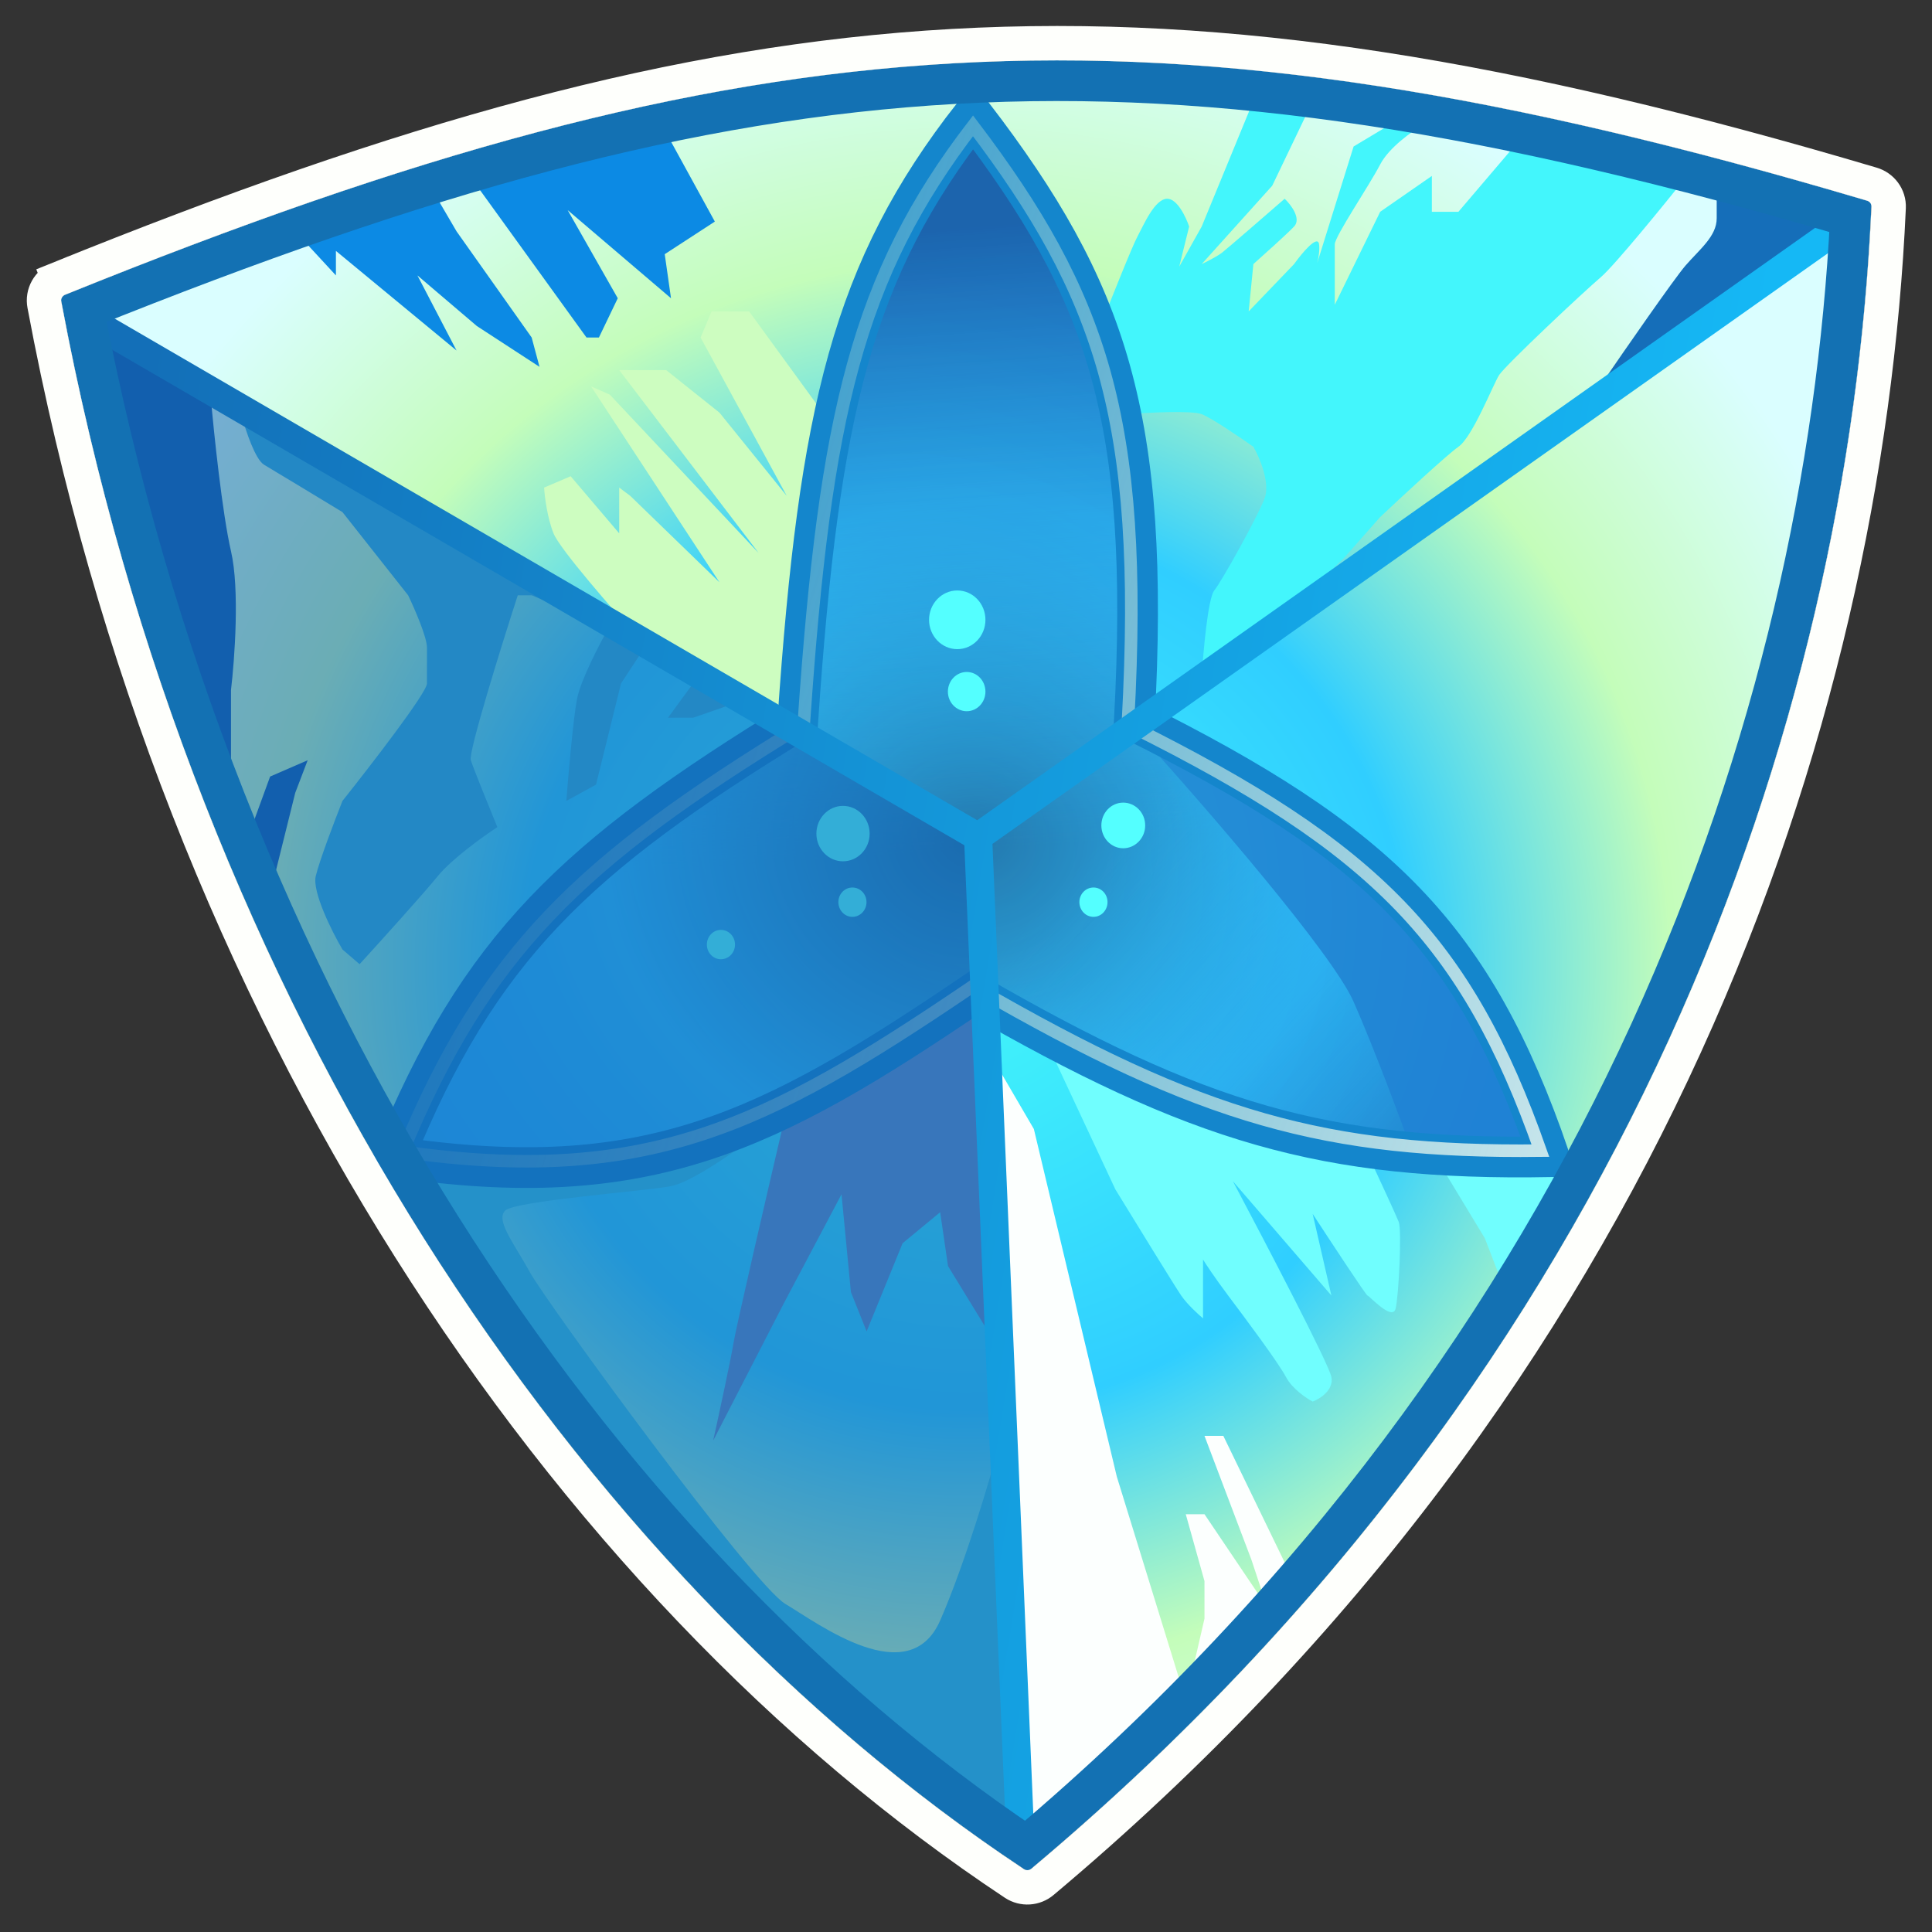
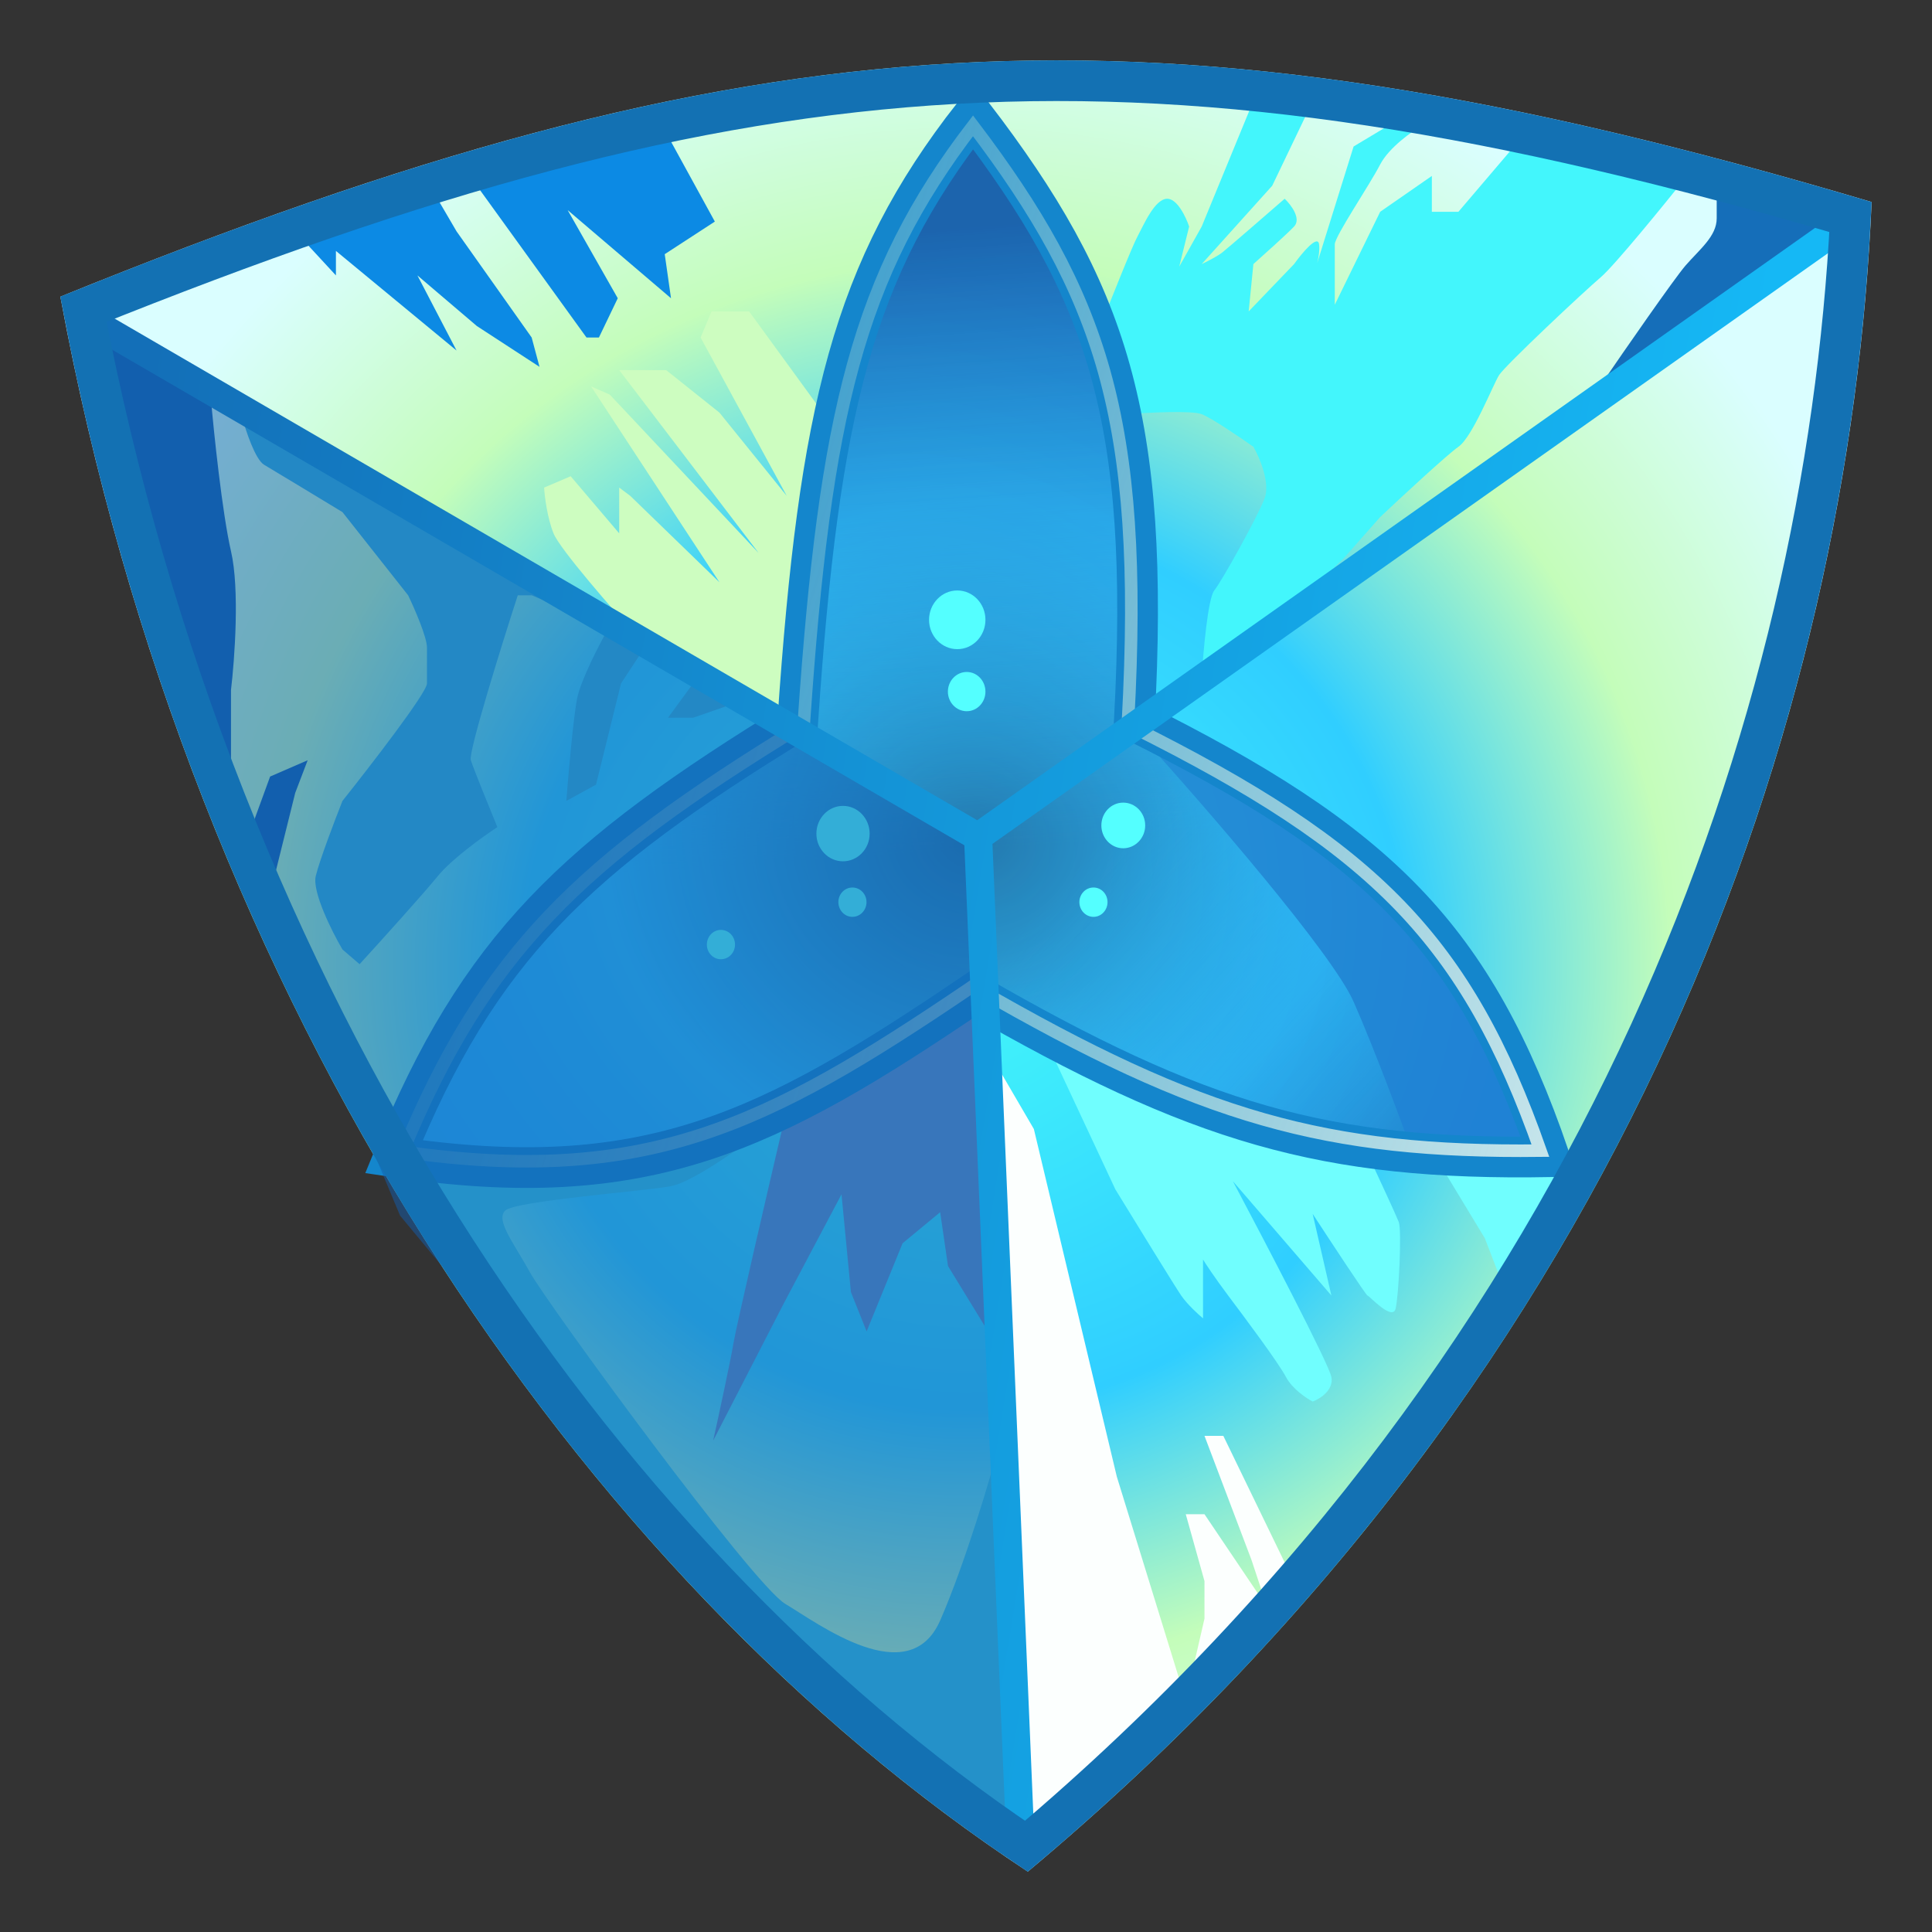
<svg xmlns="http://www.w3.org/2000/svg" width="16" height="16" viewBox="0 0 16 16" fill="none">
  <rect x="0" y="0" width="16" height="16" fill="#333333" stroke="none" />
  <path d="M15.5 1.673C9.497 -0.111 6.23 0.132 0.5 2.457C1.589 8.336 4.778 13.04 8.512 15.5C13.555 11.283 15.319 5.904 15.5 1.673Z" fill="url(#paint0_angular_694_39910)" />
  <path d="M4.584 4.417C4.636 4.547 5.081 5.057 5.297 5.295L6.606 6.012L6.814 3.417L6.204 2.579H5.893L5.802 2.795L6.515 4.106L5.958 3.417L5.517 3.065H5.128L6.282 4.579L5.05 3.268L4.895 3.2L5.958 4.822L5.219 4.106L5.128 4.038V4.417L4.726 3.944L4.506 4.038C4.51 4.11 4.532 4.287 4.584 4.417Z" fill="#CDFDC0" />
  <path d="M6.075 11.12C6.096 10.991 6.36 9.85 6.49 9.296L8.084 8.228L8.24 11.12L7.851 10.485L7.786 10.039L7.475 10.296L7.177 11.026L7.047 10.701L6.969 9.891L6.49 10.796L5.906 11.931C5.954 11.715 6.054 11.25 6.075 11.12Z" fill="#5F8FC6" />
  <path d="M2.782 2.281L2.445 1.916L3.56 1.443L5.505 1.078L5.92 1.835L5.505 2.105L5.557 2.47L4.701 1.74L5.116 2.47L4.96 2.795H4.857L3.949 1.538H3.56L3.781 1.916L4.403 2.795L4.468 3.038L3.949 2.7L3.457 2.281L3.781 2.903L2.782 2.078V2.281Z" fill="#0C8AE4" />
  <path d="M2.187 3.849C2.115 3.806 2.036 3.57 2.006 3.457L6.206 5.782L5.74 5.944H5.532L5.74 5.66L5.338 5.363L5.143 5.66L4.936 6.498L4.69 6.633C4.707 6.413 4.749 5.933 4.78 5.782C4.811 5.63 4.966 5.331 5.04 5.201L4.404 4.93H4.288C4.149 5.358 3.878 6.231 3.899 6.295C3.919 6.36 4.054 6.692 4.119 6.85C4.002 6.926 3.741 7.114 3.626 7.255C3.512 7.396 3.147 7.8 2.978 7.985L2.836 7.863C2.749 7.715 2.584 7.385 2.615 7.255C2.646 7.125 2.775 6.787 2.836 6.633C3.069 6.34 3.536 5.736 3.536 5.66V5.363C3.536 5.276 3.432 5.038 3.38 4.93L2.836 4.241C2.65 4.128 2.26 3.892 2.187 3.849Z" fill="#35B2DB" />
  <path d="M9.394 5.971C9.529 3.45 9.169 2.409 8.059 0.957C7.06 2.233 6.783 3.395 6.607 5.971C4.767 7.097 3.966 7.85 3.262 9.58C5.351 9.892 6.367 9.374 8.059 8.228C9.929 9.307 10.973 9.61 12.83 9.58C12.201 7.754 11.419 6.98 9.394 5.971Z" fill="url(#paint1_angular_694_39910)" />
  <path d="M9.394 5.971C9.529 3.45 9.169 2.409 8.059 0.957C7.06 2.233 6.783 3.395 6.607 5.971C4.767 7.097 3.966 7.85 3.262 9.58C5.351 9.892 6.367 9.374 8.059 8.228C9.929 9.307 10.973 9.61 12.83 9.58C12.201 7.754 11.419 6.98 9.394 5.971Z" fill="url(#paint2_linear_694_39910)" />
  <path d="M9.394 5.971C9.529 3.45 9.169 2.409 8.059 0.957C7.06 2.233 6.783 3.395 6.607 5.971C4.767 7.097 3.966 7.85 3.262 9.58C5.351 9.892 6.367 9.374 8.059 8.228C9.929 9.307 10.973 9.61 12.83 9.58C12.201 7.754 11.419 6.98 9.394 5.971Z" fill="url(#paint3_linear_694_39910)" />
  <path d="M1.913 4.565C1.841 4.252 1.77 3.579 1.745 3.281L0.643 2.66L0.863 3.619L1.745 6.566L2.237 7.404L2.445 6.566L2.548 6.296L2.237 6.431L2.03 6.998L1.913 6.431V5.714C1.943 5.462 1.986 4.879 1.913 4.565Z" fill="#1360AD" />
  <path d="M5.557 9.823C5.723 9.791 6.084 9.539 6.244 9.417L5.453 9.593L4.559 9.688L3.275 9.661L3.457 10.026L4.611 11.634L6.568 13.716L8.448 15.257L8.28 11.945C8.202 12.238 7.994 12.943 7.787 13.418C7.528 14.013 6.776 13.445 6.504 13.283C6.231 13.121 4.533 10.796 4.39 10.539C4.248 10.283 4.105 10.107 4.183 10.026C4.261 9.945 5.35 9.864 5.557 9.823Z" fill="#37C4E2" />
  <path d="M9.237 9.85L8.719 8.742L11.026 9.553L11.331 9.566C11.329 9.562 11.327 9.557 11.325 9.553L11.472 9.573L12.829 9.634L12.971 9.972L12.453 10.661L12.297 10.255L11.921 9.634L11.472 9.573L11.331 9.566C11.411 9.738 11.564 10.068 11.584 10.12C11.61 10.188 11.584 10.729 11.558 10.837C11.532 10.945 11.338 10.729 11.325 10.729C11.314 10.729 11.018 10.278 10.871 10.053L11.026 10.729L10.21 9.782C10.473 10.278 11.006 11.296 11.026 11.404C11.047 11.512 10.931 11.585 10.871 11.607C10.819 11.58 10.702 11.502 10.65 11.404C10.586 11.283 10.313 10.918 10.171 10.729C10.057 10.577 9.985 10.467 9.963 10.431V10.918C9.924 10.886 9.834 10.804 9.782 10.729C9.73 10.653 9.397 10.111 9.237 9.85Z" fill="#70FEFE" />
  <path d="M10.131 11.891L10.714 13.094L9.84 13.991L9.82 14.081L9.804 14.028L9.055 14.797L8.445 15.284L8.16 8.661L8.562 9.35L9.249 12.229L9.804 14.028L9.84 13.991L9.975 13.405V13.094L9.82 12.54H9.975L10.494 13.31L10.364 12.918L9.975 11.891H10.131Z" fill="#FCFFFE" />
  <path d="M9.109 2.714C9.196 2.493 9.379 2.032 9.421 1.957C9.472 1.862 9.563 1.646 9.667 1.646C9.75 1.646 9.822 1.799 9.848 1.876L9.766 2.208L9.952 1.876L10.38 0.835H10.873L10.536 1.538L9.952 2.187C9.991 2.169 10.079 2.124 10.121 2.092C10.162 2.06 10.484 1.781 10.639 1.646C10.691 1.695 10.779 1.811 10.717 1.876C10.655 1.941 10.466 2.11 10.38 2.187L10.341 2.579L10.717 2.187C10.782 2.096 10.914 1.938 10.924 2.024C10.93 2.069 10.921 2.126 10.909 2.177L11.21 1.213L11.637 0.957L11.78 1.038C11.694 1.087 11.503 1.222 11.43 1.362C11.339 1.538 11.054 1.957 11.054 2.024V2.524L11.43 1.754L11.858 1.457V1.754H12.078L12.688 1.038L13.971 1.457C13.781 1.695 13.372 2.197 13.258 2.295C13.115 2.416 12.467 3.025 12.415 3.106C12.364 3.187 12.195 3.619 12.078 3.7C11.985 3.765 11.607 4.115 11.43 4.282L11.132 4.619L10.717 5.025L9.952 5.606C9.965 5.394 10.004 4.955 10.056 4.89C10.121 4.809 10.406 4.295 10.471 4.133C10.523 4.003 10.432 3.79 10.38 3.7C10.272 3.624 10.035 3.462 9.952 3.43C9.869 3.398 9.503 3.417 9.33 3.43L9.109 2.714Z" fill="#43F6FC" />
  <path d="M14.217 1.808V1.524L15.254 1.808L13.258 3.187C13.452 2.903 13.865 2.308 13.958 2.2C14.075 2.065 14.217 1.957 14.217 1.808Z" fill="#156EB9" />
  <path d="M11.21 8.296C11.034 7.896 9.978 6.678 9.473 6.12L10.549 6.539L12.299 8.296L12.701 9.526H11.69C11.603 9.282 11.386 8.696 11.21 8.296Z" fill="#1D72C5" />
  <path opacity="0.3" d="M9.394 5.971C9.529 3.45 9.169 2.409 8.059 0.957C7.06 2.233 6.783 3.395 6.607 5.971C4.767 7.097 3.966 7.85 3.262 9.58C5.351 9.892 6.367 9.374 8.059 8.228C9.929 9.307 10.973 9.61 12.83 9.58C12.201 7.754 11.419 6.98 9.394 5.971Z" fill="url(#paint4_angular_694_39910)" />
  <path d="M9.394 5.971C9.529 3.45 9.169 2.409 8.059 0.957C7.06 2.233 6.783 3.395 6.607 5.971C4.767 7.097 3.966 7.85 3.262 9.58C5.351 9.892 6.367 9.374 8.059 8.228C9.929 9.307 10.973 9.61 12.83 9.58C12.201 7.754 11.419 6.98 9.394 5.971Z" stroke="#1486CC" stroke-width="0.337" />
  <path d="M9.342 5.968L9.34 6.002L9.371 6.017C10.382 6.521 11.077 6.964 11.598 7.505C12.105 8.032 12.45 8.656 12.757 9.529C11.866 9.539 11.165 9.47 10.463 9.27C9.743 9.065 9.018 8.722 8.085 8.183L8.056 8.167L8.03 8.185C7.184 8.758 6.512 9.17 5.793 9.401C5.091 9.627 4.34 9.681 3.335 9.538C3.678 8.709 4.046 8.111 4.546 7.585C5.059 7.044 5.715 6.577 6.634 6.015L6.656 6.001L6.658 5.975C6.832 3.437 7.103 2.285 8.058 1.042C8.589 1.742 8.939 2.347 9.144 3.077C9.353 3.826 9.41 4.71 9.342 5.968Z" stroke="url(#paint5_linear_694_39910)" stroke-width="0.104" />
  <path d="M8.161 5.133C8.161 5.267 8.057 5.376 7.928 5.376C7.799 5.376 7.694 5.267 7.694 5.133C7.694 4.999 7.799 4.89 7.928 4.89C8.057 4.89 8.161 4.999 8.161 5.133Z" fill="#54FFFF" />
  <path d="M8.161 5.728C8.161 5.817 8.092 5.89 8.006 5.89C7.92 5.89 7.85 5.817 7.85 5.728C7.85 5.638 7.92 5.565 8.006 5.565C8.092 5.565 8.161 5.638 8.161 5.728Z" fill="#54FFFF" />
  <path d="M7.202 6.904C7.202 7.03 7.103 7.133 6.981 7.133C6.86 7.133 6.761 7.03 6.761 6.904C6.761 6.777 6.86 6.674 6.981 6.674C7.103 6.674 7.202 6.777 7.202 6.904Z" fill="#54FFFF" />
  <path d="M6.087 7.823C6.087 7.89 6.035 7.944 5.97 7.944C5.906 7.944 5.854 7.89 5.854 7.823C5.854 7.755 5.906 7.701 5.97 7.701C6.035 7.701 6.087 7.755 6.087 7.823Z" fill="#54FFFF" />
  <path d="M7.176 7.471C7.176 7.538 7.124 7.593 7.059 7.593C6.995 7.593 6.943 7.538 6.943 7.471C6.943 7.404 6.995 7.35 7.059 7.35C7.124 7.35 7.176 7.404 7.176 7.471Z" fill="#54FFFF" />
  <path d="M9.484 6.836C9.484 6.94 9.402 7.025 9.302 7.025C9.202 7.025 9.121 6.94 9.121 6.836C9.121 6.731 9.202 6.647 9.302 6.647C9.402 6.647 9.484 6.731 9.484 6.836Z" fill="#54FFFF" />
  <path d="M9.172 7.471C9.172 7.538 9.12 7.593 9.056 7.593C8.991 7.593 8.939 7.538 8.939 7.471C8.939 7.404 8.991 7.35 9.056 7.35C9.12 7.35 9.172 7.404 9.172 7.471Z" fill="#54FFFF" />
  <path opacity="0.5" d="M8.019 6.877L0.771 2.809L1.238 5.093L3.313 10.067L5.97 13.27L8.434 15.122L8.019 6.877Z" fill="#125FB0" />
  <path d="M0.684 2.619L8.099 6.931L15.269 1.862M8.099 6.904L8.449 15.216" stroke="url(#paint6_linear_694_39910)" stroke-width="0.233" />
  <path d="M8.5 15.29C4.883 12.858 1.786 8.283 0.691 2.561C3.488 1.435 5.685 0.817 7.909 0.692C10.133 0.567 12.396 0.935 15.325 1.797C15.116 5.941 13.376 11.164 8.5 15.29Z" stroke="#1371B3" stroke-width="0.337" />
-   <path d="M15.501 1.525C12.511 0.638 10.187 0.253 7.891 0.382C5.595 0.511 3.339 1.154 0.486 2.309L0.539 2.44L0.486 2.309C0.402 2.343 0.35 2.432 0.368 2.525C1.467 8.401 4.654 13.114 8.401 15.598C8.474 15.646 8.569 15.639 8.634 15.584C13.673 11.355 15.449 5.969 15.641 1.719C15.645 1.627 15.584 1.549 15.501 1.525Z" stroke="#FEFFFC" stroke-width="0.285" />
  <defs>
    <radialGradient id="paint0_angular_694_39910" cx="0" cy="0" r="1" gradientUnits="userSpaceOnUse" gradientTransform="translate(8 8) rotate(87.17) scale(8.01 8.012)">
      <stop stop-color="#43F7FA" />
      <stop offset="0.455" stop-color="#30CEFF" />
      <stop offset="0.725" stop-color="#C4FDBA" />
      <stop offset="1" stop-color="#DAFEFF" />
    </radialGradient>
    <radialGradient id="paint1_angular_694_39910" cx="0" cy="0" r="1" gradientUnits="userSpaceOnUse" gradientTransform="translate(8.059 6.917) rotate(86.468) scale(5.051 5.549)">
      <stop stop-color="#18478C" />
      <stop offset="0.55" stop-color="#2FC4FF" />
      <stop offset="1" stop-color="#28B2FC" />
    </radialGradient>
    <linearGradient id="paint2_linear_694_39910" x1="7.747" y1="1.876" x2="8.086" y2="7.037" gradientUnits="userSpaceOnUse">
      <stop stop-color="#18478C" />
      <stop offset="1" stop-color="#28B2FC" stop-opacity="0" />
    </linearGradient>
    <linearGradient id="paint3_linear_694_39910" x1="13.348" y1="9.674" x2="9.708" y2="6.325" gradientUnits="userSpaceOnUse">
      <stop stop-color="#18478C" />
      <stop offset="1" stop-color="#28B2FC" stop-opacity="0" />
    </linearGradient>
    <radialGradient id="paint4_angular_694_39910" cx="0" cy="0" r="1" gradientUnits="userSpaceOnUse" gradientTransform="translate(8.059 6.931) rotate(-35.316) scale(4.115 5.067)">
      <stop stop-color="#3DEBFF" />
      <stop offset="1" stop-color="#26A5FA" />
    </radialGradient>
    <linearGradient id="paint5_linear_694_39910" x1="15.526" y1="10.364" x2="2.368" y2="6.215" gradientUnits="userSpaceOnUse">
      <stop stop-color="#FCFFFE" />
      <stop offset="1" stop-color="#D6F8CA" stop-opacity="0" />
    </linearGradient>
    <linearGradient id="paint6_linear_694_39910" x1="1.034" y1="4.214" x2="14.028" y2="6.358" gradientUnits="userSpaceOnUse">
      <stop stop-color="#136FB8" />
      <stop offset="1" stop-color="#15B8F5" />
    </linearGradient>
  </defs>
</svg>